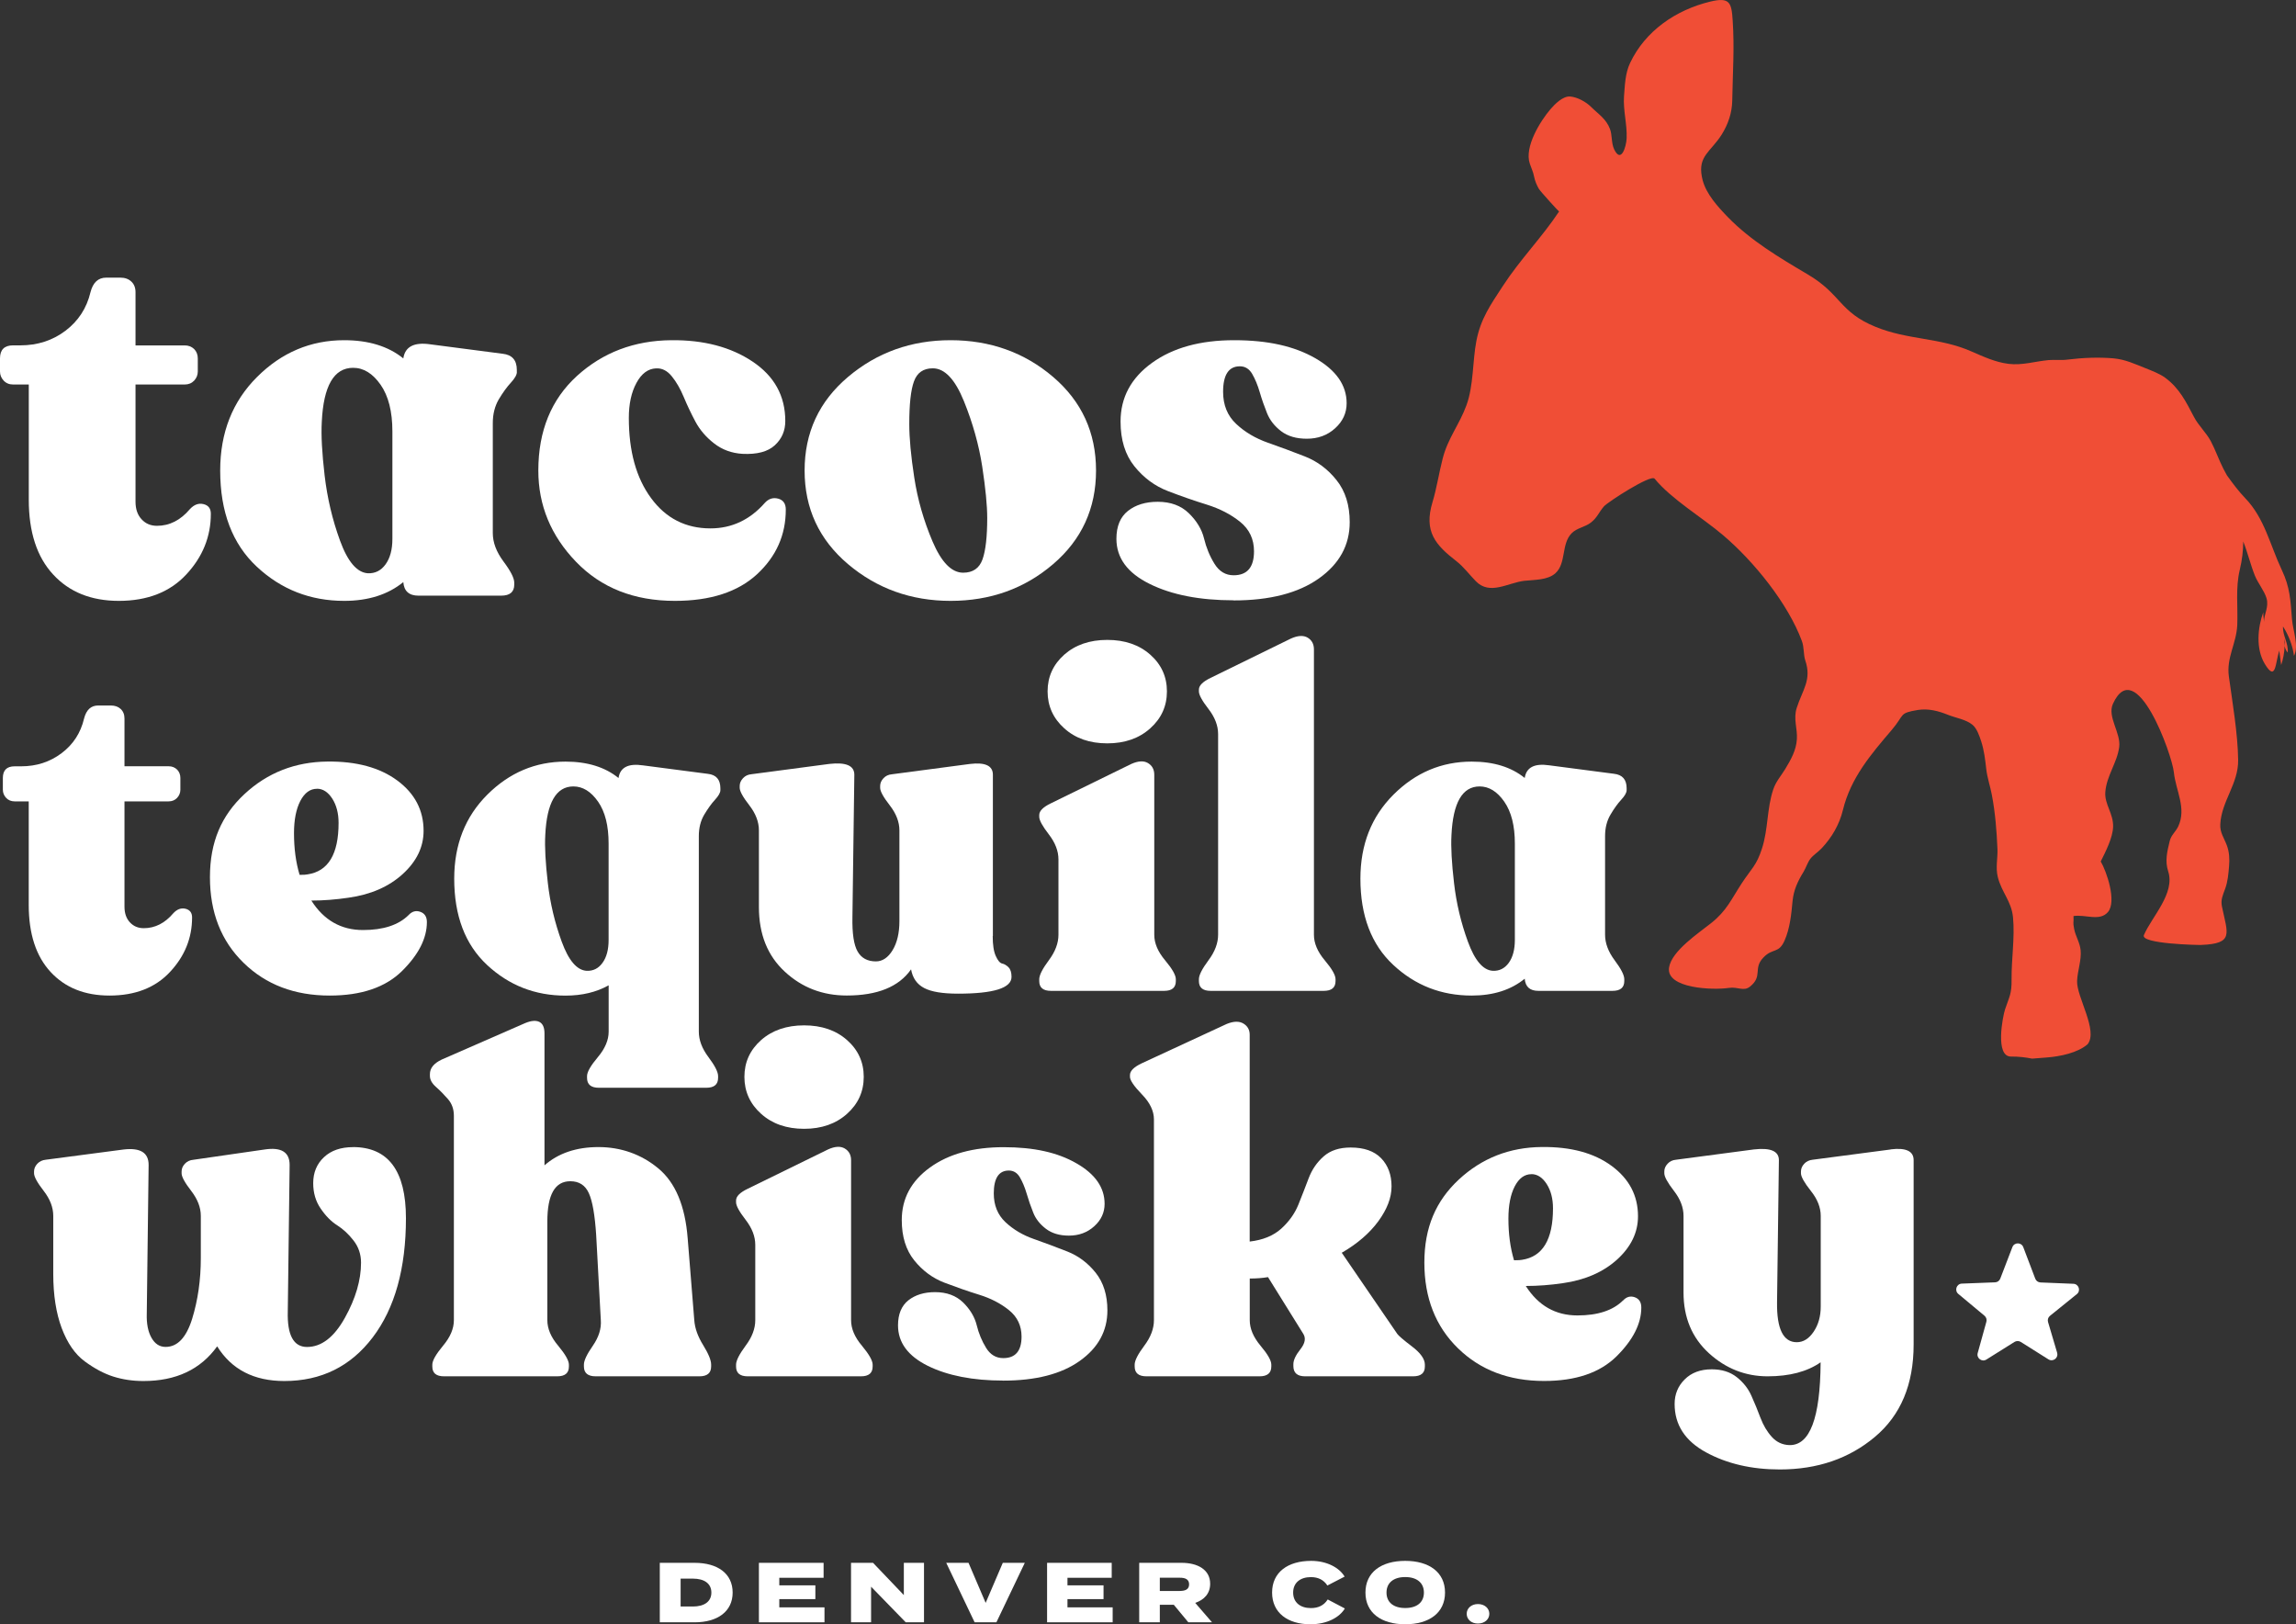
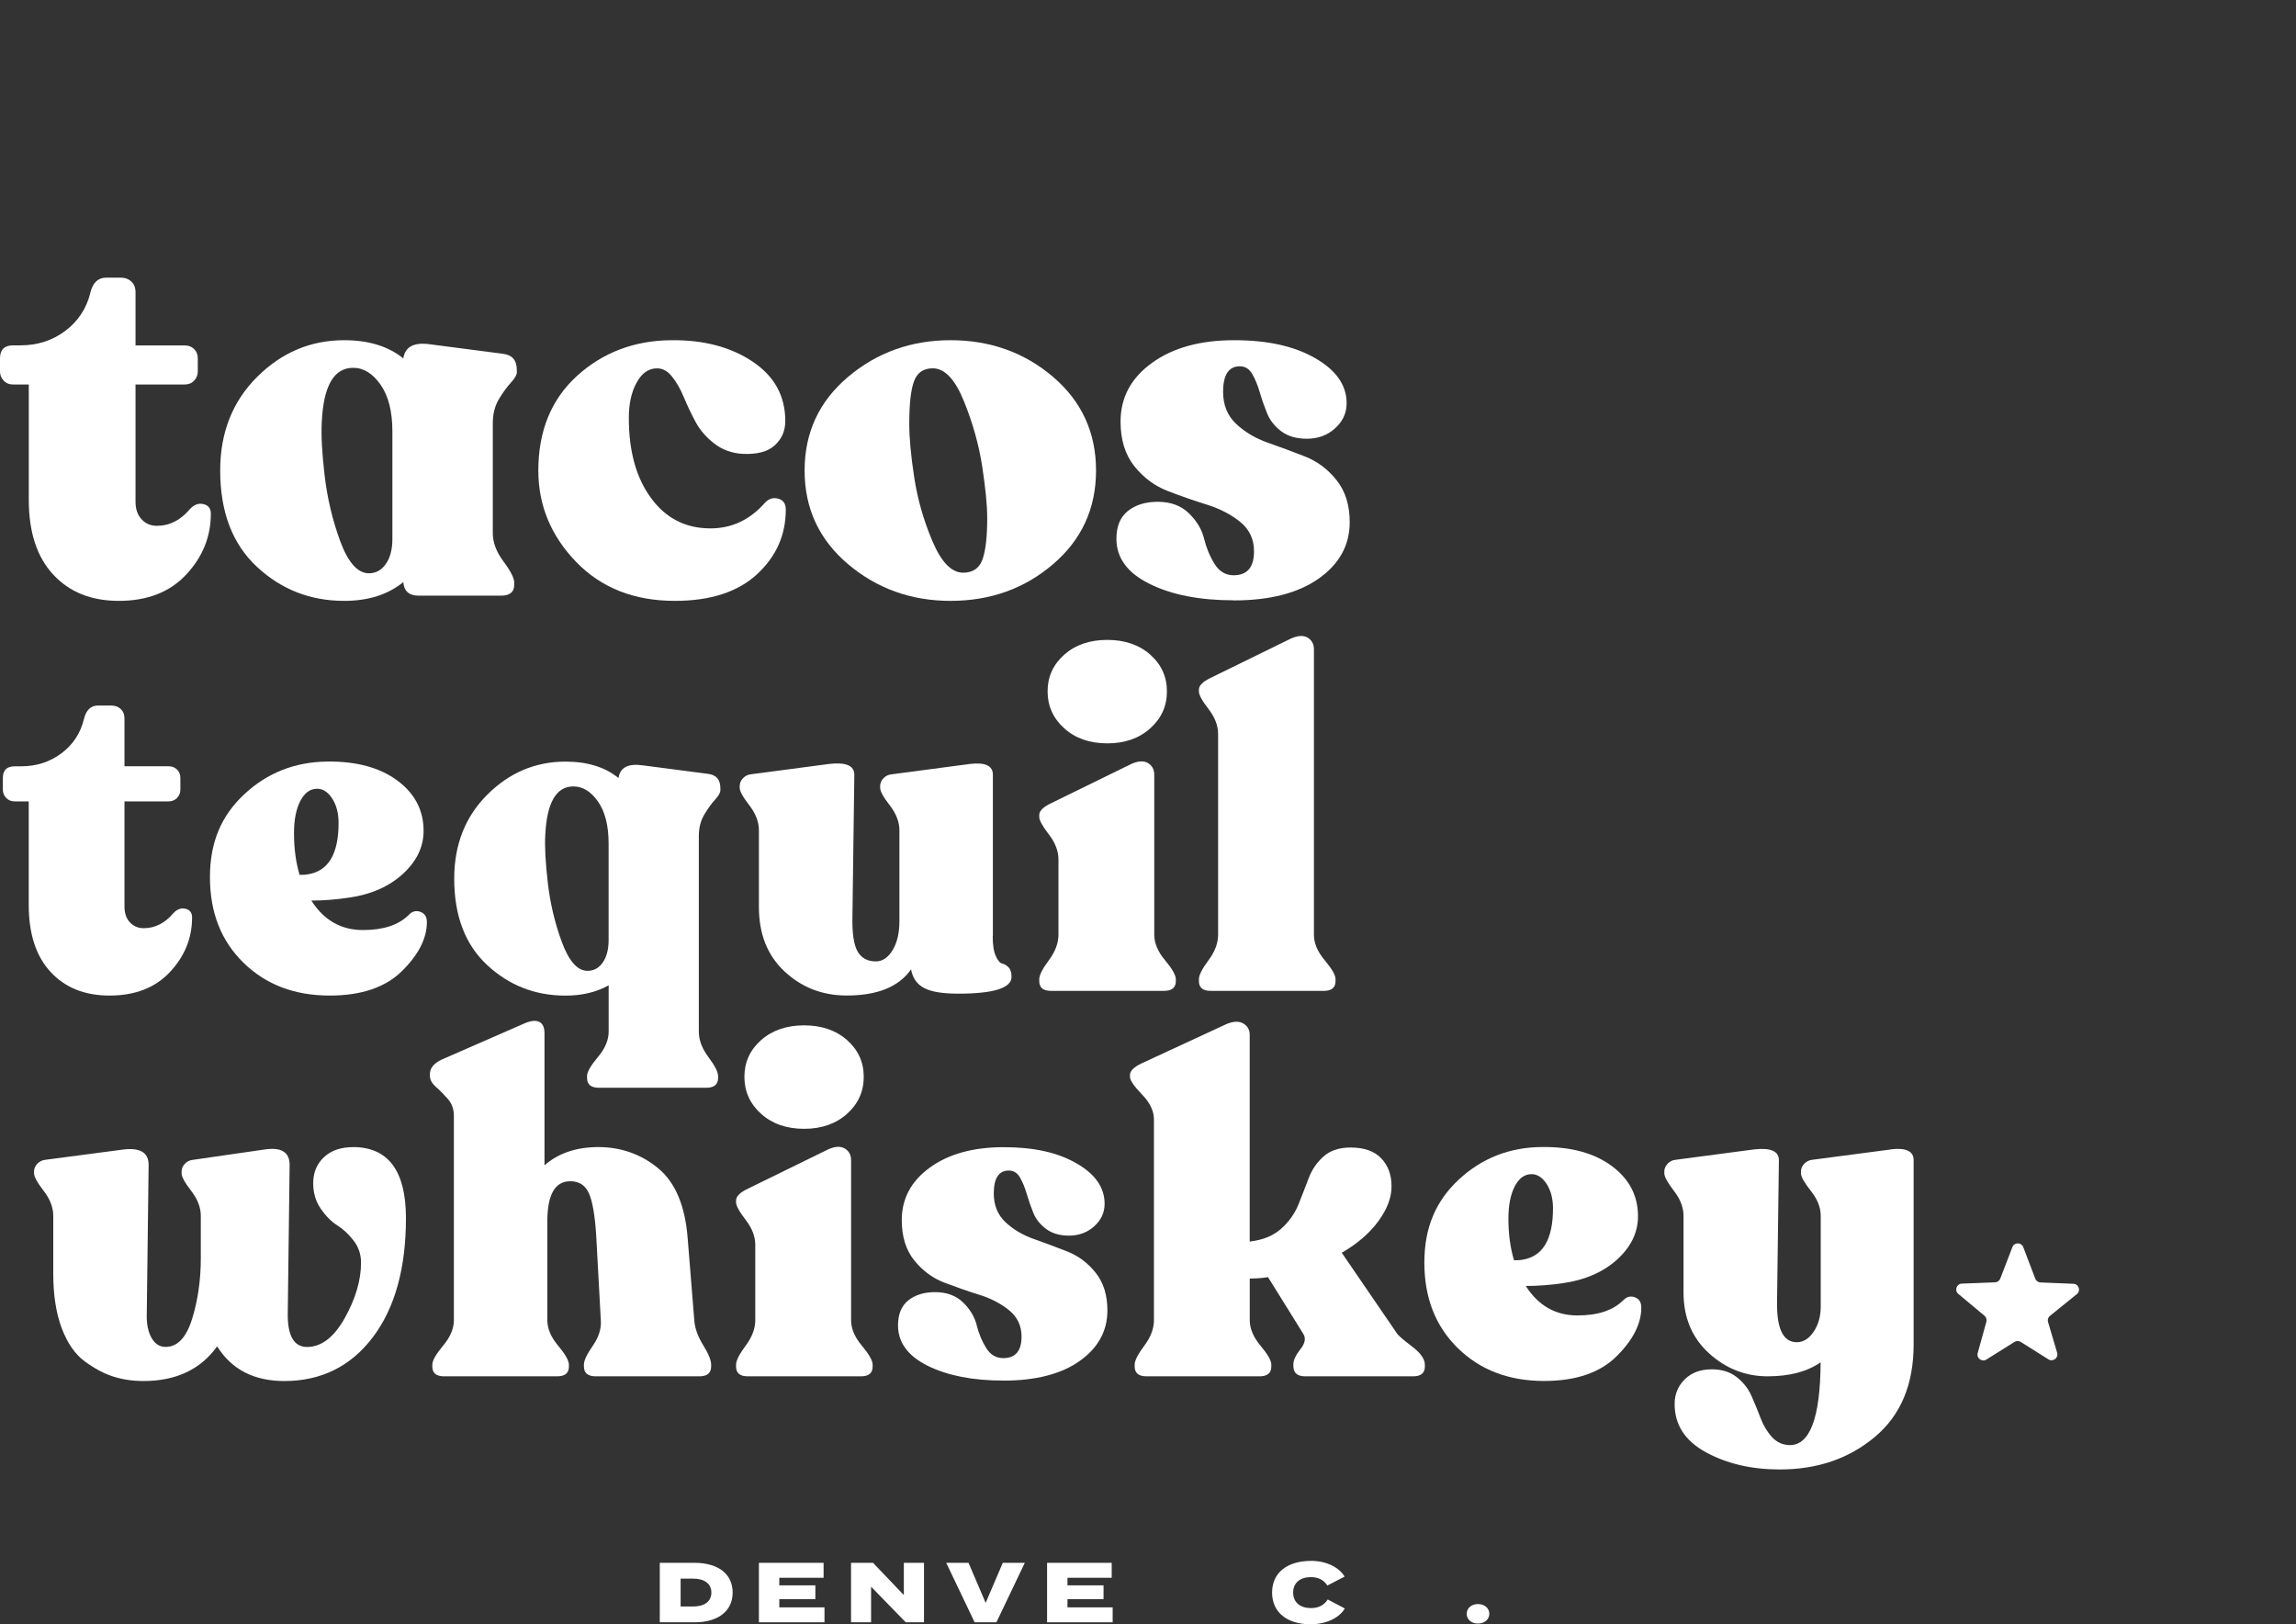
<svg xmlns="http://www.w3.org/2000/svg" width="41" height="29" viewBox="0 0 41 29" fill="none">
  <rect x="0" y="0" width="41" height="29" fill="#333333" stroke="none" />
  <g clip-path="url(#clip0_428_1874)">
-     <path d="M40.929 11.06C40.901 10.716 40.894 10.487 40.748 10.18C40.534 9.727 40.441 9.254 40.091 8.892C39.978 8.775 39.871 8.632 39.766 8.486C39.743 8.445 39.721 8.404 39.7 8.363C39.62 8.205 39.559 8.027 39.478 7.876C39.397 7.723 39.258 7.599 39.177 7.442C39.035 7.172 38.919 6.934 38.668 6.747C38.565 6.671 38.431 6.622 38.313 6.574C38.116 6.496 37.953 6.418 37.742 6.398C37.471 6.375 37.191 6.387 36.923 6.42C36.809 6.436 36.697 6.42 36.584 6.429C36.339 6.451 36.113 6.527 35.865 6.496C35.63 6.467 35.416 6.366 35.203 6.274C34.632 6.023 34.071 6.073 33.491 5.835C32.839 5.568 32.886 5.256 32.279 4.898C31.779 4.603 31.261 4.295 30.855 3.877C30.677 3.693 30.468 3.466 30.403 3.212C30.399 3.191 30.394 3.172 30.39 3.153C30.32 2.783 30.549 2.711 30.745 2.402C30.861 2.215 30.929 2.015 30.933 1.795C30.941 1.302 30.974 0.863 30.941 0.368C30.92 0.045 30.89 -0.056 30.538 0.029C29.923 0.179 29.38 0.552 29.109 1.124C29.02 1.312 29.016 1.52 29 1.723C28.983 1.971 29.058 2.221 29.047 2.47C29.04 2.621 28.948 2.926 28.824 2.665C28.771 2.552 28.792 2.415 28.749 2.301C28.68 2.12 28.541 2.037 28.409 1.906C28.32 1.818 28.17 1.735 28.04 1.723C27.909 1.712 27.764 1.859 27.685 1.952C27.506 2.161 27.216 2.626 27.318 2.922C27.347 3.009 27.378 3.066 27.395 3.155C27.41 3.231 27.441 3.305 27.48 3.372C27.509 3.42 27.837 3.781 27.841 3.776C27.528 4.247 27.148 4.627 26.832 5.113C26.618 5.441 26.439 5.692 26.363 6.092C26.295 6.445 26.315 6.883 26.188 7.232C26.062 7.579 25.856 7.821 25.763 8.184C25.697 8.439 25.654 8.722 25.582 8.96C25.419 9.493 25.636 9.731 26.008 10.02C26.138 10.121 26.239 10.26 26.354 10.377C26.604 10.634 26.925 10.405 27.219 10.37C27.395 10.35 27.638 10.361 27.777 10.233C27.972 10.054 27.877 9.713 28.064 9.522C28.161 9.423 28.305 9.412 28.41 9.329C28.526 9.238 28.551 9.144 28.643 9.04C28.709 8.964 29.479 8.465 29.546 8.546C29.851 8.917 30.397 9.238 30.771 9.557C31.32 10.023 31.93 10.778 32.176 11.444C32.218 11.554 32.203 11.686 32.236 11.788C32.356 12.138 32.19 12.311 32.084 12.64C32.021 12.839 32.1 13.006 32.087 13.199C32.074 13.398 31.982 13.56 31.875 13.737C31.8 13.858 31.71 13.959 31.665 14.095C31.55 14.437 31.576 14.806 31.464 15.149C31.365 15.458 31.277 15.504 31.101 15.773C30.911 16.064 30.834 16.261 30.554 16.483C30.334 16.659 29.854 16.975 29.805 17.271C29.743 17.652 30.594 17.681 30.874 17.638C31.037 17.615 31.135 17.706 31.25 17.615C31.484 17.427 31.3 17.293 31.488 17.097C31.655 16.92 31.763 17.033 31.868 16.791C31.964 16.573 31.988 16.322 32.01 16.088C32.03 15.89 32.1 15.739 32.206 15.566C32.249 15.495 32.279 15.397 32.327 15.334C32.376 15.269 32.468 15.211 32.528 15.147C32.712 14.952 32.846 14.722 32.909 14.463C33.049 13.886 33.414 13.463 33.779 13.035C34.019 12.754 33.901 12.734 34.247 12.676C34.437 12.646 34.616 12.694 34.789 12.764C34.927 12.819 35.104 12.844 35.221 12.939C35.3 13.002 35.346 13.136 35.378 13.235C35.431 13.396 35.45 13.564 35.469 13.732C35.487 13.889 35.54 14.037 35.569 14.193C35.63 14.513 35.655 14.839 35.669 15.164C35.675 15.316 35.633 15.492 35.675 15.659C35.746 15.939 35.919 16.088 35.947 16.381C35.981 16.744 35.917 17.125 35.921 17.489C35.924 17.746 35.881 17.794 35.804 18.023C35.765 18.141 35.619 18.87 35.913 18.864C36.042 18.862 36.186 18.88 36.287 18.901C36.377 18.894 36.467 18.887 36.556 18.88C36.785 18.862 37.098 18.8 37.278 18.645C37.474 18.403 37.078 17.796 37.091 17.513C37.098 17.333 37.172 17.143 37.154 16.964C37.139 16.823 37.065 16.721 37.038 16.584C37.012 16.446 37.034 16.495 37.027 16.355C37.246 16.324 37.494 16.454 37.641 16.285C37.804 16.096 37.616 15.554 37.513 15.381C37.602 15.202 37.728 14.957 37.734 14.762C37.741 14.522 37.578 14.36 37.595 14.142C37.616 13.852 37.807 13.618 37.843 13.336C37.875 13.085 37.626 12.798 37.731 12.566C38.141 11.671 38.788 13.474 38.819 13.789C38.853 14.116 39.05 14.431 38.896 14.757C38.848 14.856 38.772 14.906 38.745 15.016C38.7 15.201 38.657 15.37 38.717 15.555C38.847 15.949 38.425 16.367 38.284 16.695C38.215 16.853 39.259 16.874 39.306 16.871C39.899 16.848 39.777 16.669 39.678 16.187C39.652 16.067 39.693 15.982 39.734 15.871C39.783 15.738 39.793 15.603 39.805 15.463C39.816 15.338 39.809 15.212 39.766 15.096C39.717 14.962 39.639 14.865 39.648 14.715C39.67 14.301 39.974 13.993 39.967 13.567C39.96 13.093 39.866 12.549 39.801 12.076C39.755 11.741 39.935 11.492 39.951 11.163C39.965 10.829 39.917 10.5 39.997 10.169C40.038 9.996 40.057 9.831 40.058 9.668C40.138 9.869 40.19 10.09 40.266 10.278C40.32 10.412 40.433 10.546 40.473 10.679C40.52 10.836 40.429 10.963 40.428 11.103C40.428 11.048 40.411 10.987 40.416 10.93C40.315 11.208 40.28 11.585 40.443 11.854C40.642 12.184 40.63 11.838 40.701 11.615C40.715 11.7 40.721 11.788 40.735 11.874C40.769 11.775 40.794 11.651 40.796 11.534C40.788 11.492 40.786 11.446 40.787 11.399C40.795 11.441 40.798 11.487 40.796 11.534C40.806 11.579 40.823 11.619 40.852 11.651C40.867 11.478 40.76 11.354 40.768 11.185C40.867 11.338 40.942 11.531 40.964 11.71C41.056 11.534 40.944 11.251 40.929 11.062V11.06Z" fill="#F04E36" />
    <path d="M2.121 10.728C1.629 10.728 1.238 10.571 0.949 10.257C0.659 9.944 0.514 9.499 0.514 8.922V6.865H0.234C0.165 6.865 0.109 6.842 0.065 6.795C0.022 6.749 0 6.694 0 6.632V6.399C0 6.244 0.078 6.166 0.234 6.166H0.364C0.669 6.166 0.937 6.08 1.168 5.906C1.398 5.732 1.548 5.503 1.616 5.217C1.66 5.044 1.753 4.957 1.897 4.957H2.149C2.23 4.957 2.295 4.98 2.345 5.027C2.395 5.073 2.42 5.137 2.42 5.217V6.167H3.298C3.367 6.167 3.422 6.189 3.467 6.232C3.51 6.276 3.532 6.332 3.532 6.4V6.633C3.532 6.695 3.51 6.749 3.467 6.796C3.423 6.842 3.367 6.865 3.298 6.865H2.42V8.959C2.42 9.089 2.456 9.194 2.528 9.271C2.599 9.349 2.691 9.388 2.803 9.388C3.027 9.388 3.223 9.289 3.392 9.089C3.467 9.009 3.547 8.979 3.635 9.001C3.722 9.022 3.765 9.08 3.765 9.173C3.765 9.583 3.618 9.944 3.326 10.257C3.034 10.571 2.632 10.728 2.122 10.728H2.121Z" fill="white" />
    <path d="M9.23 6.641C9.23 6.691 9.194 6.755 9.123 6.832C9.051 6.91 8.979 7.009 8.907 7.13C8.836 7.251 8.8 7.392 8.8 7.554V9.518C8.8 9.686 8.864 9.854 8.991 10.025C9.119 10.196 9.183 10.322 9.183 10.402V10.439C9.183 10.569 9.105 10.635 8.949 10.635H7.473C7.305 10.635 7.214 10.554 7.202 10.393C6.928 10.616 6.576 10.728 6.147 10.728C5.542 10.728 5.022 10.525 4.586 10.118C4.15 9.712 3.932 9.139 3.932 8.401C3.932 7.724 4.152 7.167 4.591 6.73C5.029 6.293 5.548 6.074 6.146 6.074C6.581 6.074 6.934 6.182 7.202 6.399C7.233 6.189 7.394 6.105 7.687 6.148L8.976 6.316C9.145 6.334 9.229 6.431 9.229 6.604V6.641H9.23ZM6.567 10.235C6.698 10.241 6.804 10.188 6.885 10.076C6.966 9.964 7.007 9.813 7.007 9.62V7.703C7.007 7.349 6.937 7.071 6.797 6.87C6.656 6.668 6.493 6.567 6.306 6.567C5.963 6.567 5.776 6.89 5.746 7.535C5.733 7.772 5.75 8.089 5.797 8.49C5.844 8.89 5.935 9.278 6.072 9.653C6.209 10.029 6.375 10.222 6.567 10.235V10.235Z" fill="white" />
    <path d="M12.051 10.728C11.322 10.728 10.734 10.495 10.286 10.03C9.837 9.564 9.613 9.021 9.613 8.401C9.613 7.694 9.844 7.13 10.304 6.711C10.765 6.293 11.326 6.08 11.986 6.074C12.565 6.068 13.049 6.195 13.439 6.456C13.828 6.716 14.023 7.07 14.023 7.517C14.023 7.691 13.961 7.835 13.836 7.95C13.711 8.065 13.518 8.116 13.257 8.103C13.064 8.091 12.896 8.029 12.752 7.917C12.608 7.805 12.498 7.676 12.42 7.531C12.342 7.385 12.272 7.238 12.21 7.089C12.148 6.94 12.076 6.816 11.995 6.717C11.914 6.618 11.821 6.571 11.715 6.577C11.572 6.583 11.455 6.67 11.365 6.837C11.274 7.005 11.229 7.213 11.229 7.461C11.229 8.057 11.361 8.534 11.627 8.894C11.891 9.254 12.245 9.434 12.687 9.434C13.066 9.434 13.391 9.282 13.658 8.978C13.727 8.903 13.806 8.879 13.897 8.903C13.987 8.928 14.032 8.993 14.032 9.098C14.032 9.552 13.861 9.936 13.518 10.253C13.175 10.569 12.687 10.728 12.051 10.728Z" fill="white" />
    <path d="M16.975 10.728C16.271 10.728 15.66 10.509 15.143 10.072C14.627 9.635 14.368 9.077 14.368 8.401C14.368 7.724 14.626 7.167 15.143 6.73C15.66 6.293 16.271 6.074 16.975 6.074C17.679 6.074 18.295 6.293 18.806 6.73C19.317 7.167 19.572 7.724 19.572 8.401C19.572 9.077 19.317 9.635 18.806 10.072C18.296 10.509 17.685 10.728 16.975 10.728ZM17.199 10.225C17.373 10.225 17.488 10.146 17.545 9.987C17.601 9.829 17.629 9.583 17.629 9.248C17.629 9.024 17.599 8.719 17.54 8.331C17.48 7.943 17.371 7.553 17.213 7.163C17.054 6.771 16.869 6.576 16.657 6.576C16.489 6.576 16.377 6.654 16.321 6.809C16.264 6.964 16.237 7.218 16.237 7.572C16.237 7.82 16.266 8.138 16.326 8.526C16.385 8.914 16.494 9.294 16.652 9.666C16.811 10.039 16.993 10.225 17.199 10.225Z" fill="white" />
    <path d="M22.029 10.718C21.425 10.718 20.924 10.621 20.529 10.425C20.133 10.23 19.936 9.961 19.936 9.62C19.936 9.396 20.005 9.231 20.142 9.122C20.279 9.014 20.456 8.959 20.674 8.959C20.905 8.959 21.09 9.028 21.23 9.164C21.37 9.301 21.461 9.451 21.501 9.615C21.541 9.78 21.603 9.931 21.688 10.067C21.772 10.203 21.886 10.271 22.029 10.271C22.271 10.271 22.393 10.129 22.393 9.843C22.393 9.626 22.311 9.451 22.145 9.317C21.98 9.184 21.782 9.082 21.552 9.01C21.322 8.939 21.09 8.858 20.856 8.768C20.622 8.678 20.423 8.531 20.258 8.326C20.093 8.121 20.01 7.855 20.01 7.526C20.01 7.098 20.197 6.749 20.571 6.479C20.944 6.209 21.434 6.074 22.038 6.074C22.642 6.074 23.112 6.181 23.486 6.395C23.859 6.609 24.047 6.877 24.047 7.2C24.047 7.374 23.978 7.523 23.841 7.647C23.704 7.772 23.535 7.833 23.336 7.833C23.149 7.833 22.997 7.789 22.878 7.699C22.76 7.609 22.676 7.502 22.626 7.378C22.576 7.254 22.532 7.128 22.495 7.001C22.458 6.874 22.412 6.765 22.36 6.675C22.307 6.585 22.234 6.54 22.14 6.54C21.941 6.54 21.841 6.692 21.841 6.996C21.841 7.232 21.919 7.423 22.075 7.569C22.23 7.715 22.419 7.826 22.64 7.904C22.861 7.982 23.082 8.063 23.303 8.15C23.524 8.237 23.713 8.378 23.868 8.574C24.024 8.769 24.102 9.019 24.102 9.323C24.102 9.733 23.918 10.068 23.551 10.328C23.183 10.589 22.676 10.72 22.028 10.72L22.029 10.718Z" fill="white" />
    <path d="M1.956 17.775C1.514 17.775 1.163 17.635 0.903 17.353C0.643 17.072 0.513 16.672 0.513 16.155V14.308H0.261C0.2 14.308 0.149 14.287 0.11 14.246C0.071 14.204 0.051 14.155 0.051 14.1V13.891C0.051 13.752 0.121 13.682 0.261 13.682H0.378C0.651 13.682 0.892 13.604 1.099 13.448C1.306 13.293 1.44 13.087 1.501 12.83C1.541 12.674 1.624 12.596 1.753 12.596H1.979C2.052 12.596 2.111 12.617 2.155 12.658C2.2 12.7 2.223 12.757 2.223 12.829V13.681H3.011C3.072 13.681 3.122 13.701 3.162 13.74C3.201 13.779 3.221 13.83 3.221 13.891V14.1C3.221 14.155 3.201 14.204 3.162 14.246C3.123 14.287 3.072 14.308 3.011 14.308H2.223V16.188C2.223 16.305 2.255 16.398 2.319 16.467C2.384 16.537 2.466 16.572 2.567 16.572C2.768 16.572 2.944 16.483 3.095 16.305C3.162 16.233 3.235 16.206 3.313 16.225C3.391 16.245 3.43 16.296 3.43 16.38C3.43 16.747 3.299 17.072 3.036 17.353C2.774 17.635 2.413 17.775 1.954 17.775H1.956Z" fill="white" />
    <path d="M7.296 16.338C7.358 16.271 7.428 16.252 7.506 16.28C7.584 16.308 7.623 16.369 7.623 16.463C7.623 16.753 7.475 17.044 7.179 17.337C6.882 17.629 6.452 17.775 5.887 17.775C5.261 17.775 4.748 17.58 4.349 17.19C3.949 16.8 3.749 16.291 3.749 15.661C3.749 15.031 3.955 14.56 4.365 14.178C4.776 13.796 5.27 13.603 5.845 13.597C6.365 13.591 6.781 13.704 7.094 13.935C7.407 14.166 7.564 14.466 7.564 14.834C7.564 15.123 7.439 15.38 7.191 15.606C6.942 15.832 6.619 15.973 6.222 16.028C5.999 16.061 5.778 16.079 5.56 16.079C5.783 16.43 6.091 16.605 6.482 16.605C6.845 16.605 7.116 16.516 7.296 16.338L7.296 16.338ZM5.661 14.083C5.538 14.083 5.439 14.155 5.363 14.3C5.288 14.445 5.25 14.637 5.25 14.876C5.25 15.149 5.283 15.397 5.35 15.62C5.423 15.62 5.47 15.617 5.493 15.611C5.862 15.556 6.046 15.25 6.046 14.692C6.046 14.52 6.008 14.375 5.933 14.258C5.857 14.141 5.766 14.082 5.66 14.082L5.661 14.083Z" fill="white" />
    <path d="M12.864 14.108C12.864 14.152 12.832 14.209 12.768 14.279C12.704 14.348 12.64 14.438 12.575 14.546C12.511 14.655 12.479 14.782 12.479 14.927V18.419C12.479 18.57 12.536 18.721 12.651 18.874C12.766 19.027 12.823 19.14 12.823 19.212V19.245C12.823 19.362 12.753 19.421 12.613 19.421H10.693C10.553 19.421 10.483 19.362 10.483 19.245V19.212C10.483 19.14 10.547 19.027 10.676 18.874C10.805 18.721 10.869 18.569 10.869 18.419V17.592C10.651 17.714 10.394 17.776 10.098 17.776C9.555 17.776 9.089 17.593 8.698 17.229C8.306 16.864 8.111 16.35 8.111 15.687C8.111 15.081 8.308 14.581 8.702 14.188C9.096 13.795 9.562 13.598 10.098 13.598C10.489 13.598 10.805 13.696 11.045 13.891C11.073 13.701 11.218 13.627 11.481 13.665L12.638 13.816C12.79 13.832 12.864 13.919 12.864 14.075V14.108ZM10.475 17.333C10.592 17.338 10.687 17.291 10.759 17.191C10.832 17.091 10.868 16.954 10.868 16.782V15.061C10.868 14.743 10.806 14.494 10.68 14.313C10.554 14.132 10.407 14.041 10.239 14.041C9.932 14.041 9.764 14.331 9.737 14.91C9.725 15.122 9.741 15.407 9.783 15.767C9.824 16.126 9.907 16.474 10.03 16.811C10.153 17.148 10.301 17.322 10.475 17.333Z" fill="white" />
    <path d="M17.727 16.714C17.727 16.87 17.745 16.989 17.782 17.069C17.818 17.15 17.856 17.194 17.895 17.203C17.934 17.211 17.972 17.233 18.009 17.27C18.045 17.306 18.063 17.363 18.063 17.441C18.063 17.641 17.744 17.741 17.107 17.741C16.833 17.741 16.632 17.708 16.504 17.641C16.375 17.574 16.297 17.463 16.269 17.307C16.051 17.619 15.668 17.774 15.12 17.774C14.69 17.774 14.321 17.633 14.014 17.348C13.706 17.064 13.552 16.68 13.552 16.195V14.825C13.552 14.675 13.495 14.526 13.381 14.378C13.266 14.231 13.209 14.126 13.209 14.065V14.032C13.209 13.982 13.229 13.936 13.268 13.894C13.307 13.852 13.357 13.828 13.419 13.823L14.811 13.639C15.108 13.606 15.256 13.67 15.256 13.832L15.222 16.371C15.216 16.666 15.247 16.872 15.315 16.989C15.382 17.106 15.491 17.165 15.641 17.165C15.758 17.165 15.858 17.098 15.939 16.965C16.02 16.831 16.061 16.658 16.061 16.446V14.826C16.061 14.675 16.003 14.527 15.889 14.379C15.774 14.232 15.717 14.127 15.717 14.066V14.033C15.717 13.982 15.737 13.937 15.776 13.895C15.815 13.853 15.865 13.829 15.928 13.824L17.319 13.64C17.593 13.607 17.73 13.671 17.73 13.832V16.714H17.727Z" fill="white" />
    <path d="M18.767 17.691C18.627 17.691 18.558 17.633 18.558 17.516V17.483C18.558 17.411 18.615 17.298 18.729 17.145C18.844 16.991 18.901 16.839 18.901 16.689V15.344C18.901 15.194 18.843 15.045 18.729 14.897C18.615 14.75 18.558 14.645 18.558 14.584V14.551C18.558 14.479 18.627 14.409 18.767 14.342L20.201 13.64C20.324 13.585 20.423 13.579 20.498 13.623C20.574 13.668 20.612 13.738 20.612 13.832V16.689C20.612 16.84 20.676 16.992 20.805 17.145C20.933 17.298 20.997 17.411 20.997 17.483V17.516C20.997 17.633 20.928 17.691 20.788 17.691H18.767ZM20.54 13.004C20.342 13.182 20.086 13.272 19.773 13.272C19.459 13.272 19.204 13.183 19.005 13.004C18.807 12.826 18.707 12.606 18.707 12.344C18.707 12.083 18.807 11.864 19.005 11.688C19.204 11.513 19.459 11.425 19.773 11.425C20.086 11.425 20.342 11.513 20.54 11.688C20.739 11.864 20.838 12.083 20.838 12.344C20.838 12.606 20.739 12.826 20.54 13.004Z" fill="white" />
    <path d="M21.618 17.691C21.479 17.691 21.409 17.633 21.409 17.516V17.483C21.409 17.411 21.466 17.298 21.58 17.145C21.695 16.991 21.752 16.839 21.752 16.689V13.105C21.752 12.955 21.694 12.806 21.58 12.658C21.466 12.511 21.409 12.406 21.409 12.345V12.312C21.409 12.24 21.479 12.17 21.618 12.103L23.052 11.401C23.175 11.346 23.274 11.34 23.35 11.384C23.425 11.429 23.463 11.499 23.463 11.593V16.689C23.463 16.84 23.527 16.992 23.656 17.145C23.785 17.298 23.849 17.411 23.849 17.483V17.516C23.849 17.633 23.779 17.691 23.639 17.691H21.618Z" fill="white" />
-     <path d="M29.047 14.108C29.047 14.152 29.015 14.209 28.95 14.279C28.886 14.348 28.822 14.438 28.758 14.546C28.694 14.655 28.662 14.782 28.662 14.927V16.689C28.662 16.84 28.719 16.992 28.833 17.145C28.948 17.298 29.005 17.411 29.005 17.483V17.516C29.005 17.633 28.935 17.691 28.795 17.691H27.471C27.32 17.691 27.239 17.619 27.227 17.474C26.981 17.675 26.666 17.775 26.28 17.775C25.737 17.775 25.271 17.593 24.88 17.228C24.488 16.864 24.293 16.349 24.293 15.687C24.293 15.08 24.49 14.58 24.884 14.187C25.278 13.794 25.744 13.598 26.28 13.598C26.671 13.598 26.987 13.695 27.227 13.89C27.256 13.701 27.4 13.626 27.664 13.664L28.82 13.815C28.972 13.832 29.047 13.918 29.047 14.074V14.107V14.108ZM26.657 17.333C26.774 17.338 26.869 17.291 26.942 17.191C27.014 17.091 27.051 16.954 27.051 16.782V15.061C27.051 14.743 26.988 14.494 26.862 14.313C26.736 14.132 26.589 14.041 26.422 14.041C26.114 14.041 25.946 14.331 25.919 14.91C25.907 15.122 25.923 15.407 25.965 15.767C26.006 16.126 26.089 16.474 26.212 16.811C26.335 17.148 26.483 17.322 26.657 17.333Z" fill="white" />
    <path d="M6.301 20.48C6.933 20.48 7.249 20.903 7.249 21.75C7.249 22.646 7.051 23.356 6.657 23.876C6.263 24.396 5.736 24.657 5.077 24.657C4.535 24.657 4.135 24.451 3.878 24.038C3.581 24.451 3.143 24.657 2.562 24.657C2.371 24.657 2.193 24.631 2.025 24.578C1.857 24.525 1.687 24.434 1.513 24.306C1.339 24.178 1.203 23.98 1.102 23.713C1.002 23.446 0.951 23.123 0.951 22.744V21.708C0.951 21.558 0.894 21.409 0.78 21.262C0.665 21.114 0.608 21.009 0.608 20.948V20.915C0.608 20.865 0.628 20.819 0.667 20.777C0.706 20.736 0.756 20.712 0.818 20.706L2.21 20.523C2.507 20.489 2.654 20.581 2.654 20.798L2.621 23.455C2.615 23.633 2.644 23.777 2.705 23.885C2.767 23.994 2.85 24.048 2.957 24.048C3.169 24.048 3.327 23.881 3.431 23.547C3.534 23.213 3.586 22.851 3.586 22.461V21.709C3.586 21.558 3.528 21.41 3.414 21.262C3.3 21.115 3.243 21.01 3.243 20.949V20.916C3.243 20.865 3.262 20.82 3.301 20.778C3.341 20.736 3.39 20.712 3.453 20.707L4.727 20.523C5.023 20.479 5.172 20.57 5.172 20.799L5.139 23.414C5.127 23.837 5.242 24.049 5.483 24.049C5.739 24.049 5.965 23.876 6.158 23.53C6.35 23.185 6.447 22.857 6.447 22.544C6.447 22.394 6.402 22.262 6.313 22.148C6.224 22.033 6.126 21.943 6.02 21.876C5.914 21.809 5.816 21.71 5.727 21.579C5.637 21.449 5.593 21.297 5.593 21.124C5.593 20.936 5.657 20.78 5.786 20.66C5.914 20.54 6.087 20.481 6.306 20.481L6.301 20.48Z" fill="white" />
    <path d="M12.398 23.571C12.408 23.715 12.462 23.864 12.557 24.017C12.652 24.171 12.699 24.286 12.699 24.364V24.397C12.699 24.514 12.629 24.573 12.49 24.573H10.637C10.497 24.573 10.427 24.514 10.427 24.397V24.364C10.427 24.292 10.48 24.179 10.587 24.026C10.693 23.872 10.74 23.721 10.729 23.571L10.646 22.05C10.623 21.694 10.58 21.445 10.515 21.303C10.451 21.161 10.341 21.09 10.184 21.09C9.91 21.09 9.774 21.329 9.774 21.808V23.571C9.774 23.722 9.838 23.874 9.967 24.026C10.095 24.18 10.159 24.293 10.159 24.365V24.398C10.159 24.515 10.09 24.573 9.95 24.573H7.929C7.789 24.573 7.72 24.515 7.72 24.398V24.365C7.72 24.293 7.784 24.18 7.912 24.026C8.041 23.873 8.105 23.721 8.105 23.571V19.921C8.105 19.804 8.07 19.705 8 19.624C7.93 19.544 7.859 19.471 7.786 19.407C7.713 19.343 7.677 19.277 7.677 19.21V19.177C7.677 19.071 7.747 18.985 7.887 18.918L9.379 18.266C9.486 18.222 9.569 18.215 9.631 18.245C9.692 18.276 9.723 18.344 9.723 18.45V20.806C9.969 20.59 10.291 20.48 10.687 20.48C11.084 20.48 11.451 20.607 11.756 20.861C12.061 21.114 12.235 21.53 12.28 22.11L12.398 23.572V23.571Z" fill="white" />
    <path d="M13.353 24.573C13.213 24.573 13.144 24.515 13.144 24.398V24.365C13.144 24.293 13.201 24.18 13.315 24.026C13.43 23.873 13.487 23.721 13.487 23.571V22.226C13.487 22.075 13.429 21.927 13.315 21.779C13.201 21.632 13.144 21.527 13.144 21.466V21.433C13.144 21.36 13.213 21.291 13.353 21.224L14.787 20.522C14.91 20.466 15.009 20.461 15.084 20.505C15.16 20.55 15.198 20.62 15.198 20.714V23.571C15.198 23.722 15.262 23.874 15.391 24.026C15.519 24.18 15.583 24.293 15.583 24.365V24.398C15.583 24.515 15.514 24.573 15.374 24.573H13.353ZM15.126 19.886C14.928 20.064 14.672 20.154 14.359 20.154C14.046 20.154 13.79 20.065 13.591 19.886C13.393 19.708 13.293 19.488 13.293 19.226C13.293 18.965 13.393 18.746 13.591 18.57C13.79 18.395 14.046 18.307 14.359 18.307C14.672 18.307 14.928 18.395 15.126 18.57C15.325 18.746 15.424 18.965 15.424 19.226C15.424 19.488 15.325 19.708 15.126 19.886Z" fill="white" />
    <path d="M17.914 24.649C17.372 24.649 16.923 24.561 16.568 24.386C16.214 24.21 16.036 23.97 16.036 23.663C16.036 23.463 16.098 23.314 16.221 23.216C16.344 23.119 16.503 23.07 16.698 23.07C16.905 23.07 17.072 23.132 17.198 23.254C17.323 23.377 17.404 23.512 17.441 23.659C17.477 23.807 17.533 23.942 17.609 24.065C17.684 24.187 17.786 24.248 17.915 24.248C18.133 24.248 18.242 24.12 18.242 23.864C18.242 23.67 18.167 23.512 18.019 23.393C17.871 23.273 17.694 23.181 17.487 23.117C17.28 23.053 17.072 22.98 16.862 22.9C16.653 22.819 16.474 22.687 16.326 22.503C16.178 22.319 16.103 22.08 16.103 21.784C16.103 21.4 16.271 21.087 16.606 20.845C16.942 20.602 17.381 20.482 17.923 20.482C18.465 20.482 18.887 20.577 19.222 20.77C19.558 20.962 19.725 21.203 19.725 21.493C19.725 21.648 19.664 21.782 19.541 21.893C19.418 22.005 19.267 22.061 19.088 22.061C18.92 22.061 18.783 22.02 18.677 21.939C18.571 21.858 18.495 21.763 18.451 21.651C18.406 21.54 18.367 21.427 18.334 21.313C18.3 21.198 18.259 21.101 18.212 21.02C18.165 20.94 18.099 20.899 18.015 20.899C17.836 20.899 17.746 21.036 17.746 21.308C17.746 21.52 17.816 21.691 17.956 21.822C18.096 21.953 18.265 22.053 18.463 22.122C18.662 22.192 18.86 22.266 19.058 22.344C19.257 22.422 19.426 22.549 19.566 22.724C19.705 22.899 19.775 23.123 19.775 23.396C19.775 23.764 19.61 24.065 19.28 24.299C18.951 24.533 18.495 24.65 17.914 24.65L17.914 24.649Z" fill="white" />
    <path d="M24.949 23.813C24.972 23.846 25.059 23.922 25.213 24.039C25.367 24.156 25.444 24.264 25.444 24.365V24.398C25.444 24.515 25.374 24.573 25.234 24.573H23.306C23.166 24.573 23.096 24.512 23.096 24.39V24.356C23.096 24.284 23.138 24.195 23.222 24.089C23.306 23.983 23.322 23.891 23.272 23.813L22.643 22.802C22.543 22.819 22.434 22.827 22.317 22.827V23.571C22.317 23.721 22.381 23.873 22.509 24.026C22.638 24.179 22.702 24.292 22.702 24.364V24.397C22.702 24.514 22.632 24.573 22.493 24.573H20.472C20.332 24.573 20.262 24.514 20.262 24.397V24.364C20.262 24.292 20.319 24.179 20.434 24.026C20.549 23.873 20.606 23.721 20.606 23.571V19.986C20.606 19.836 20.535 19.687 20.392 19.54C20.249 19.392 20.178 19.288 20.178 19.226V19.193C20.178 19.121 20.248 19.051 20.387 18.985L21.905 18.282C22.028 18.232 22.127 18.229 22.203 18.274C22.278 18.319 22.316 18.386 22.316 18.474V22.167C22.551 22.14 22.738 22.063 22.878 21.938C23.017 21.812 23.119 21.67 23.184 21.511C23.248 21.352 23.309 21.195 23.368 21.039C23.427 20.883 23.516 20.752 23.637 20.646C23.757 20.54 23.918 20.488 24.119 20.488C24.359 20.488 24.541 20.552 24.664 20.68C24.787 20.808 24.849 20.975 24.849 21.181C24.849 21.386 24.77 21.588 24.614 21.803C24.457 22.017 24.239 22.206 23.96 22.367L24.949 23.812V23.813Z" fill="white" />
    <path d="M28.983 23.22C29.044 23.153 29.114 23.134 29.192 23.161C29.27 23.189 29.309 23.25 29.309 23.345C29.309 23.634 29.161 23.925 28.865 24.218C28.568 24.51 28.138 24.656 27.573 24.656C26.947 24.656 26.434 24.462 26.035 24.072C25.635 23.682 25.435 23.172 25.435 22.543C25.435 21.913 25.641 21.441 26.051 21.059C26.462 20.678 26.956 20.484 27.531 20.479C28.051 20.473 28.467 20.586 28.78 20.817C29.093 21.048 29.25 21.347 29.25 21.715C29.25 22.005 29.125 22.262 28.877 22.488C28.628 22.713 28.305 22.854 27.908 22.91C27.685 22.943 27.464 22.96 27.246 22.96C27.47 23.311 27.777 23.486 28.168 23.486C28.532 23.486 28.802 23.397 28.982 23.219L28.983 23.22ZM27.347 20.964C27.224 20.964 27.125 21.036 27.049 21.181C26.974 21.326 26.936 21.518 26.936 21.758C26.936 22.031 26.969 22.278 27.036 22.501C27.109 22.501 27.156 22.498 27.179 22.493C27.548 22.437 27.732 22.131 27.732 21.574C27.732 21.401 27.694 21.256 27.619 21.139C27.543 21.022 27.452 20.963 27.346 20.963L27.347 20.964Z" fill="white" />
    <path d="M33.762 20.521C34.035 20.488 34.172 20.552 34.172 20.713V24.005C34.172 24.718 33.942 25.268 33.48 25.655C33.019 26.042 32.454 26.236 31.782 26.236C31.279 26.236 30.84 26.134 30.466 25.931C30.091 25.727 29.904 25.439 29.904 25.066C29.904 24.893 29.964 24.747 30.084 24.628C30.204 24.508 30.365 24.448 30.567 24.448C30.745 24.448 30.893 24.494 31.011 24.586C31.128 24.678 31.217 24.789 31.275 24.92C31.334 25.051 31.388 25.183 31.438 25.317C31.489 25.45 31.556 25.563 31.64 25.655C31.723 25.747 31.826 25.796 31.95 25.801C32.319 25.812 32.505 25.319 32.511 24.323C32.271 24.49 31.955 24.573 31.564 24.573C31.172 24.573 30.818 24.436 30.516 24.16C30.214 23.884 30.063 23.523 30.063 23.078V21.708C30.063 21.557 30.005 21.408 29.891 21.261C29.777 21.113 29.72 21.009 29.72 20.948V20.914C29.72 20.864 29.74 20.819 29.779 20.777C29.818 20.735 29.868 20.711 29.93 20.706L31.322 20.522C31.618 20.489 31.766 20.552 31.766 20.714L31.733 23.253C31.727 23.727 31.844 23.964 32.085 23.964C32.203 23.964 32.303 23.901 32.387 23.776C32.471 23.651 32.513 23.501 32.513 23.329V21.708C32.513 21.558 32.454 21.409 32.336 21.262C32.219 21.114 32.16 21.009 32.16 20.948V20.915C32.16 20.865 32.18 20.819 32.219 20.777C32.258 20.736 32.308 20.712 32.37 20.706L33.762 20.523L33.762 20.521Z" fill="white" />
    <path d="M36.735 24.153L36.572 23.603C36.56 23.562 36.574 23.519 36.607 23.493L37.087 23.105C37.161 23.045 37.121 22.925 37.025 22.921L36.437 22.897C36.395 22.895 36.359 22.869 36.344 22.83L36.13 22.267C36.096 22.177 35.969 22.177 35.935 22.267L35.719 22.829C35.704 22.868 35.667 22.894 35.626 22.895L35.032 22.918C34.937 22.922 34.897 23.041 34.97 23.102L35.438 23.492C35.469 23.518 35.482 23.56 35.471 23.599L35.316 24.158C35.291 24.249 35.392 24.324 35.472 24.273L35.973 23.959C36.007 23.938 36.051 23.938 36.085 23.959L36.579 24.27C36.66 24.321 36.762 24.245 36.734 24.153H36.735Z" fill="white" />
    <path d="M13.083 28.434C13.083 28.769 12.817 28.965 12.404 28.965H11.782V27.903H12.404C12.818 27.903 13.083 28.097 13.083 28.434ZM12.703 28.434C12.703 28.273 12.577 28.185 12.373 28.185H12.154V28.683H12.373C12.577 28.683 12.703 28.595 12.703 28.434Z" fill="white" />
    <path d="M14.723 28.698V28.965H13.552V27.903H14.707V28.17H13.916V28.305H14.56V28.551H13.916V28.698H14.723Z" fill="white" />
    <path d="M16.5 27.903V28.965H16.174L15.555 28.329V28.965H15.197V27.903H15.59L16.14 28.479V27.903H16.499H16.5Z" fill="white" />
    <path d="M17.295 27.903L17.601 28.618L17.907 27.903H18.3L17.793 28.965H17.404L16.897 27.903H17.295Z" fill="white" />
    <path d="M19.869 28.698V28.965H18.698V27.903H19.852V28.17H19.062V28.305H19.706V28.551H19.062V28.698H19.869Z" fill="white" />
-     <path d="M21.22 28.965L20.961 28.652H20.711V28.965H20.343V27.903H21.1C21.385 27.903 21.61 28.024 21.61 28.277C21.61 28.452 21.503 28.564 21.343 28.618L21.643 28.965H21.22ZM21.069 28.405C21.165 28.405 21.234 28.378 21.234 28.287C21.234 28.197 21.165 28.169 21.069 28.169H20.711V28.406H21.069V28.405Z" fill="white" />
    <path d="M23.709 28.557L24.015 28.718C23.919 28.879 23.695 29 23.4 29C22.996 29 22.716 28.796 22.716 28.434C22.716 28.071 22.997 27.868 23.414 27.868C23.696 27.868 23.918 27.991 24.011 28.149L23.703 28.308C23.638 28.207 23.538 28.158 23.409 28.158C23.22 28.158 23.092 28.258 23.092 28.434C23.092 28.611 23.22 28.711 23.409 28.711C23.538 28.711 23.639 28.666 23.709 28.558L23.709 28.557Z" fill="white" />
-     <path d="M24.383 28.434C24.383 28.071 24.666 27.868 25.093 27.868C25.52 27.868 25.804 28.071 25.804 28.434C25.804 28.796 25.521 29 25.093 29C24.665 29 24.383 28.796 24.383 28.434ZM25.427 28.434C25.427 28.26 25.301 28.157 25.093 28.157C24.886 28.157 24.759 28.259 24.759 28.434C24.759 28.609 24.886 28.71 25.093 28.71C25.301 28.71 25.427 28.609 25.427 28.434Z" fill="white" />
    <path d="M26.191 28.813C26.191 28.716 26.273 28.639 26.392 28.639C26.512 28.639 26.595 28.716 26.595 28.813C26.595 28.91 26.513 28.987 26.392 28.987C26.272 28.987 26.191 28.911 26.191 28.813Z" fill="white" />
  </g>
  <defs>
    <clipPath id="clip0_428_1874">
      <rect width="41" height="29" fill="white" />
    </clipPath>
  </defs>
</svg>